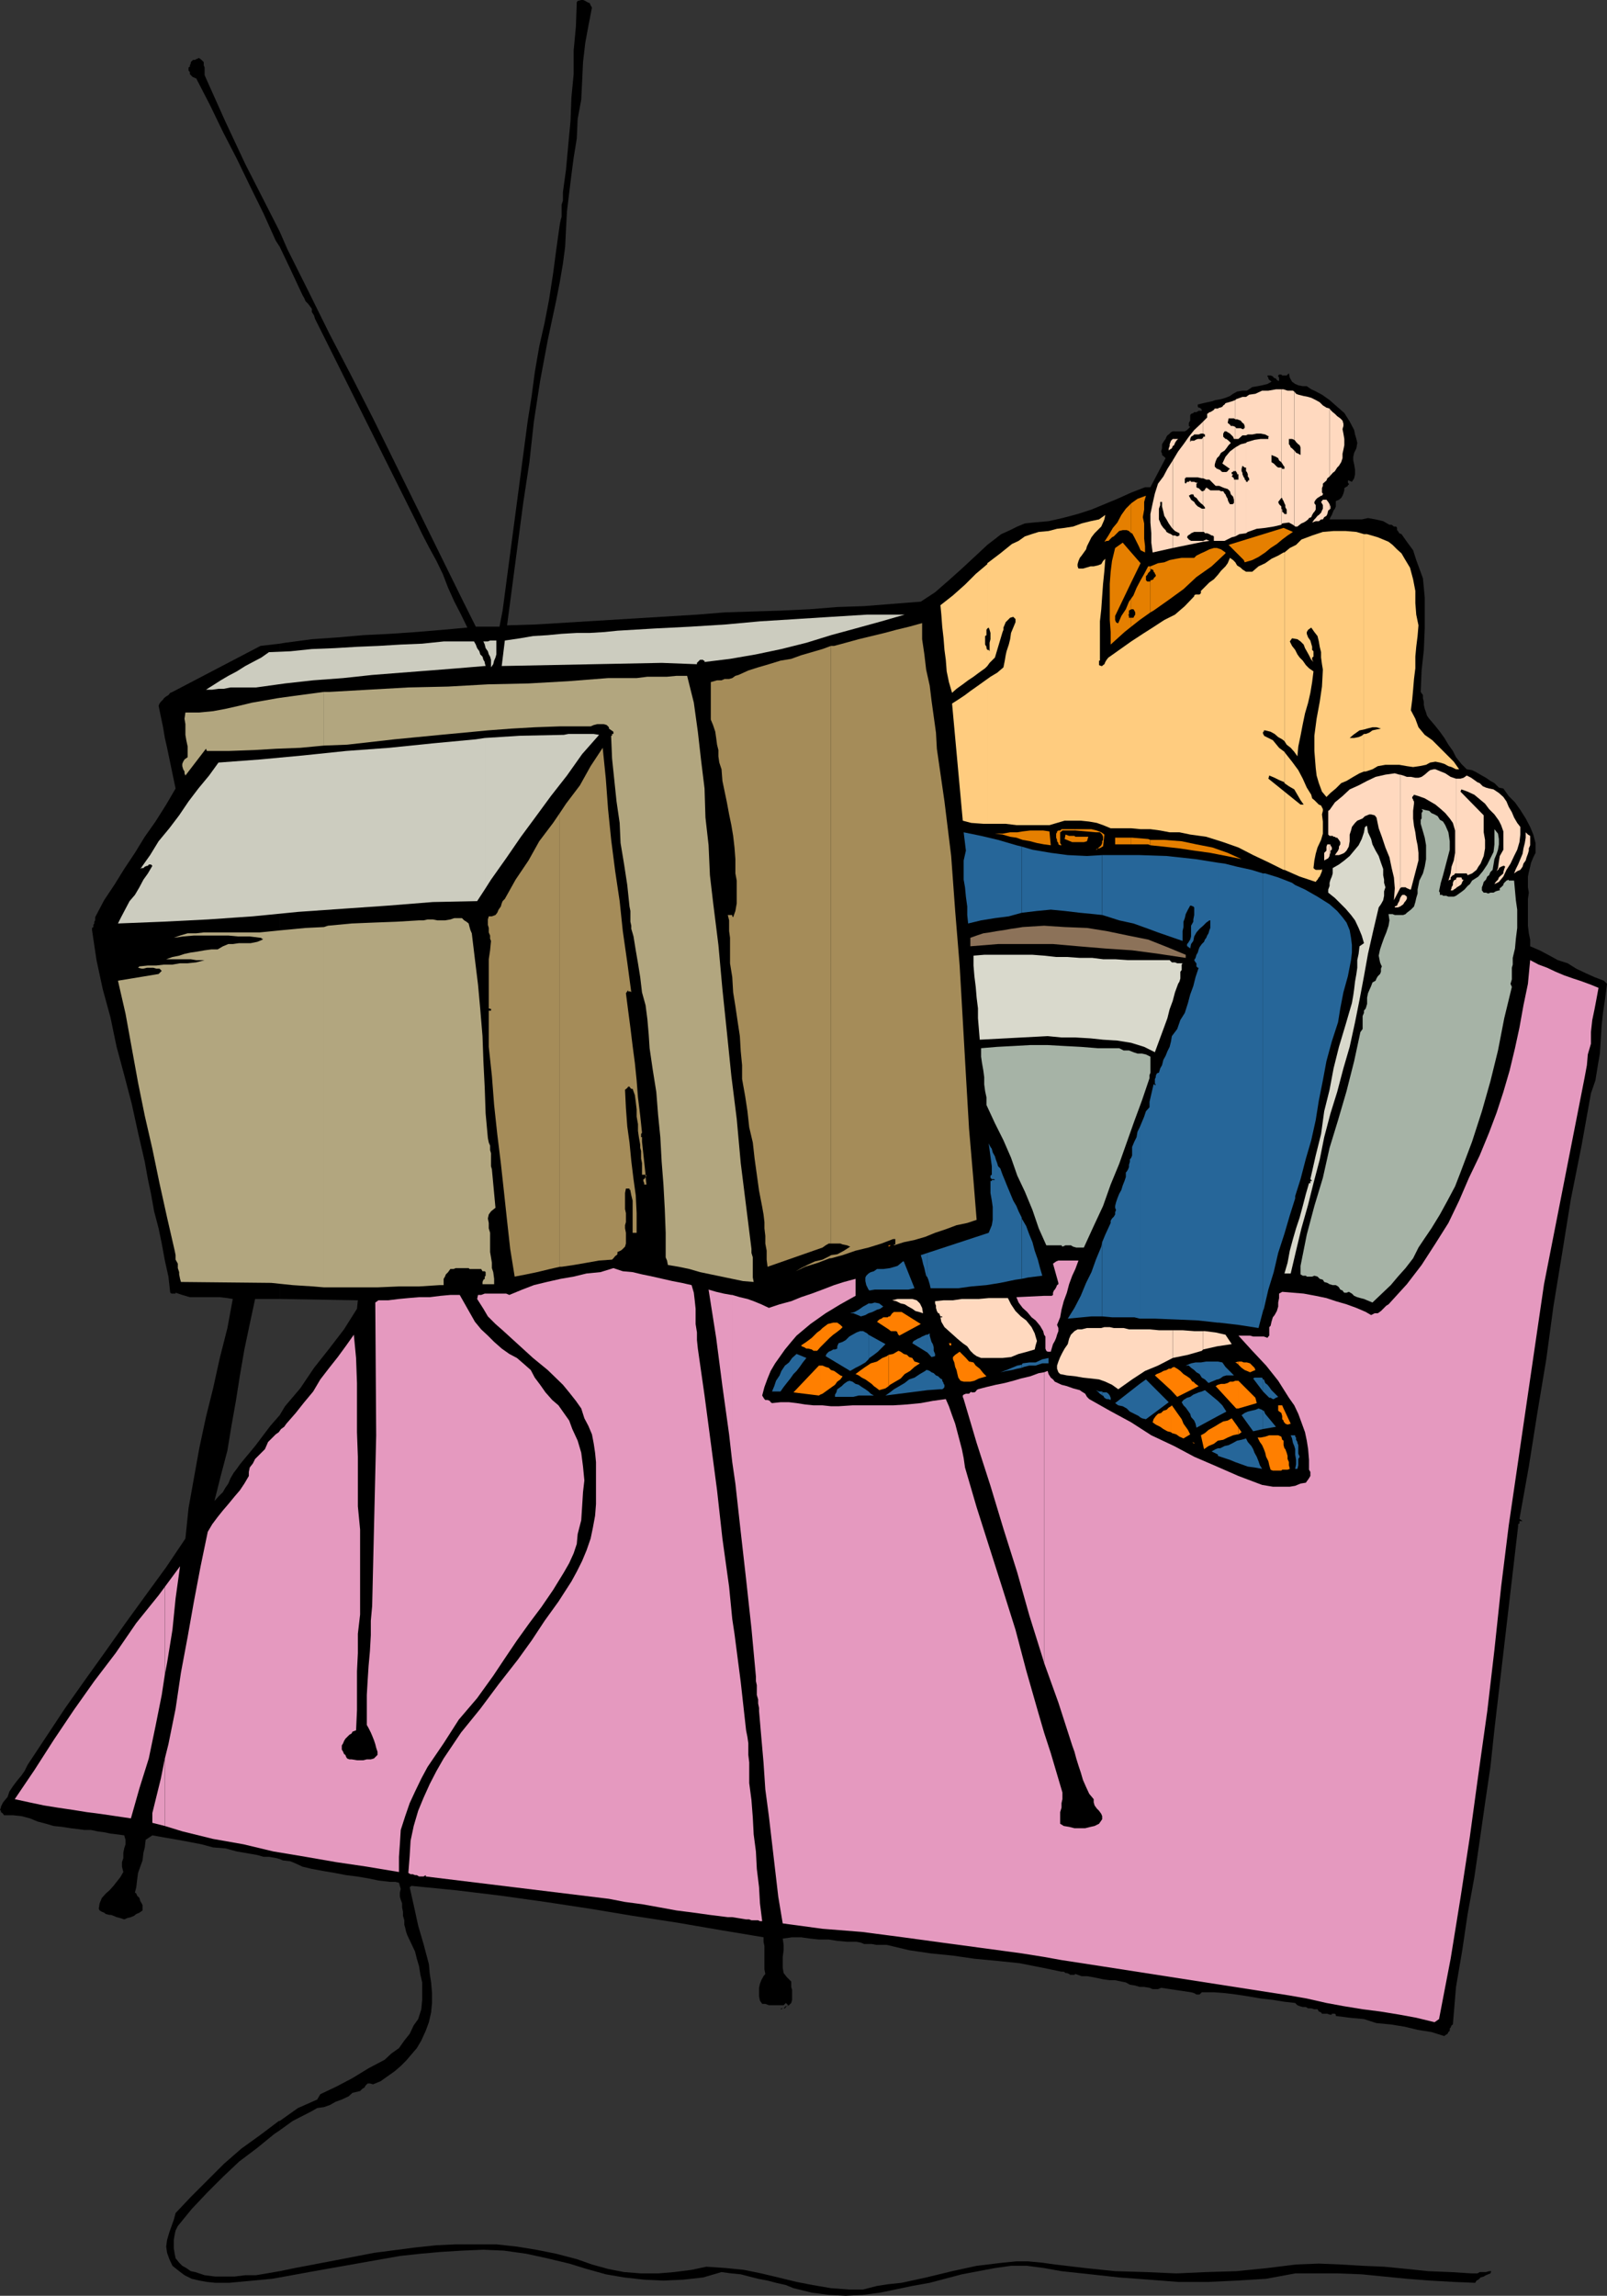
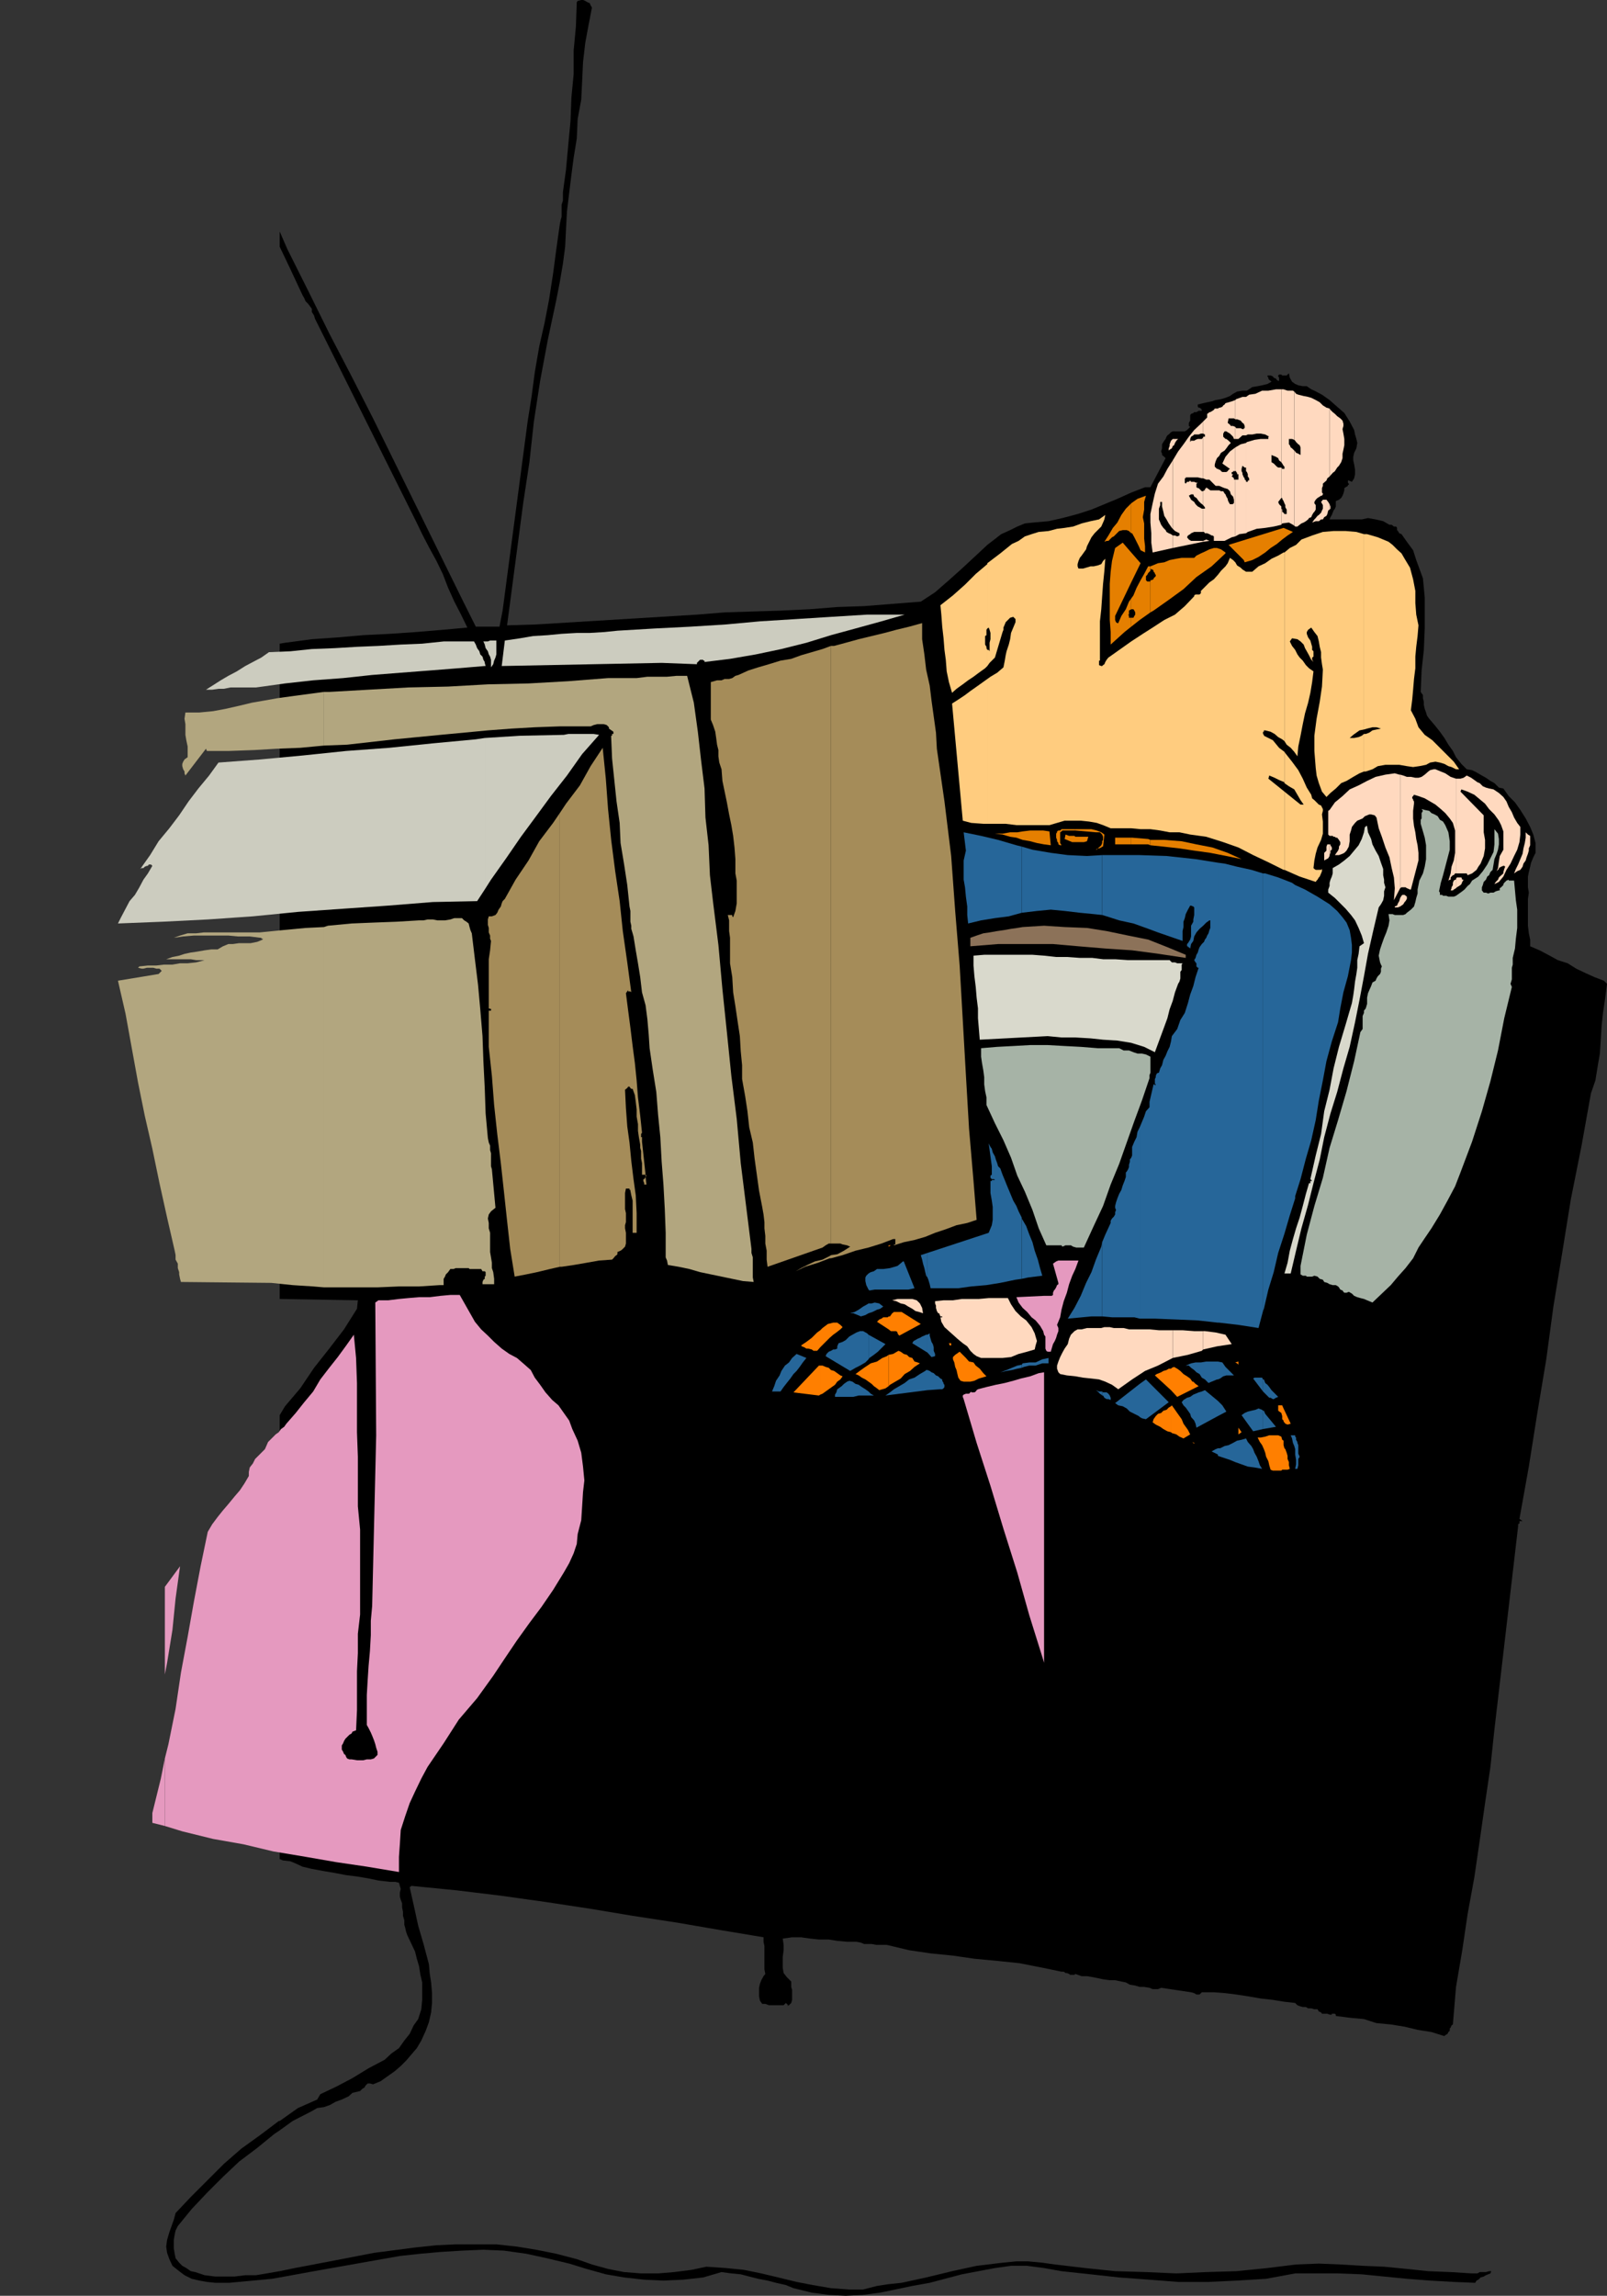
<svg xmlns="http://www.w3.org/2000/svg" width="359.699" height="513.598">
  <rect width="100%" height="100%" fill="#333333" stroke="none" />
  <path d="m62.602 509.5 7.699-1.402 9.601-1.7L89.5 504.7l4.602-.5 4.5-.402 4.8-.297 4.797-.203 4.602.203 5 .7 4.601 1 5 1.198 3.899 1.2 4.3 1.199 4.098.703 4.5.5 4.301.2 4.402-.2 4.5-.5 4.098-1.203 2.2.3 2.1.2 1.9.5 2 .5 2.1.402 1.9.5 2.202.5 1.7.7 4.097 1 3.801.5 3.8.199 3.9-.2 3.8-.5 3.402-.699 3.797-.8 3.903-.7 7.199-1.902 7.398-1.399 3.602-.5h3.601l3.797.5 3.903.7 6.5.699 6.398.703 6.8.5 6.4.5h6.8l6.402-.3 6.5-.403 6.5-1.2h9.598l5.3.2 5 .5 5.102.5 5.2.402 5.3.301 4.797.2.301-.5.402-.2.5-.5.7-.203.5-.297.5-.203.5-.2.199-.5h-.5l-.7.2H331.2l-.5.3h-1.2l-4.8-.3-5-.2-4.798-.5-5.101-.5-4.801-.199-5-.3-4.8-.2-5.098.2-6.403.8-7 .7-6.699.199-6.7.3-6.8-.3-6.898-.2-6.7-.699-6.8-.8-2.801-.399-3.2-.3H227.5l-3.098.3-5.8.7-5.5 1.199-5.801 1.402-5.5 1.2-2.899.3-2.601.398-3.102.801h-3.097l-4.102-.3-4.098-.7-3.601-.699-4.102-1-3.797-.902-3.902-.801-4-.399-4.398-.3-3.301.699-3.899.5-3.601.3H143.5l-3.8-.3-3.598-.7-3.602-1-3.398-1.199-4.602-1.199-4.5-.902-4.3-.7-4.598-.5H102l-4.3.2-4.798.5L83.7 504l-8.797 1.7L66 507.397l-3.398.7v1.402" />
  <path d="M62.602 508.098 57.3 509h-2.399l-2.402.297h-4.3L45.8 509l-2.1-.703-1-.2-1-.699-.9-.5-.698-.699-.801-1-.2-1-.199-1.199v-1.902l.2-1.2.199-.898.5-1 3.101-3.8 3.399-3.602L49.902 487l3.598-3.402 4.102-3.098 3.8-3.102 1.2-.8V474.5h-.2l-4.101 3.098L54 480.699l-3.898 3.399-7.403 7.402-3.398 3.598-.399 1.5-.5 1.402-.5 1.398-.5 1.7-.203 1.5.203 1.402.5 1.398.7 1.5 1.5 1.2L41.3 509l1.601.797 1.7.402 1.699.301 1.898.2H51.3l9.601-.903 1.7-.297v-1.402" />
  <path d="M62.602 476.598 65.5 474.5l4.3-2.203 1.2-.7 1.5-.199 1.402-.5 1.2-.699 1.398-.5L78 469l.902-.8 1.7-.403.3-.297.2-.203.5-.297.199-.402.5-.5h.5l.699.199 1.7-.7 1.402-1 1.699-1.199 1.398-1.199L90.902 461l1.2-1.402 1.199-1.399 1-1.699 1-2.203.699-1.899.5-2.199.2-2.101v-2.2l-.2-2.398-.3-1.902-.2-2.2-1.2-4.5-1.198-4.101-1-4.598-.903-4 .403-.3 10.097 1 9.903 1.199 10 1.402L132 427l9.602 1.598 9.8 1.5 9.899 1.699 9.601 1.601v1l.2 1v5.2l.199 1-.399.5-.5.902-.3.797-.2.902v1.899l.2 1 .5.699h.699l.8.3h3.301l.5-.5.5.5-.3.2.5-.2.5-.5.199-.699V445.2l-.2-.699v-1.203l-1-1-.699-.899-.203-1.199v-2.402l.203-1.5v-1.2l-.203-1.398 2.102-.3h2l2.101.3 1.899.2h2.199l1.902.3 2.2.2h2.097l1 .199.703.3h1.7l1 .2h2.398l5 1.199 4.8.703 5 .5 4.802.7 5.3.5 4.797.5 5.102 1 4.3.898h.5l.399.3h.3l.5.2.2.199h1l.2-.2 1.402.5h1.199l1.199.2 1.5.3.902.2 1.5.203h1.2l1.398.297 1 .203.902.5 1.2.2 1 .3h1l1.199.2.699.3h1.2l.702-.3 6.7 1 .699.198.5.301h.699l.5-.5h2.7l2.6.2 2.4.3 2.6.399 2.9.5 2.702.3 2.399.399 2.601.3.5.5.5.2.7.203h.699l.5.297h.699l.7.203h.702l.297.5.5.2.203.3h1.2l.5.2h.5v-.2h.699l.199.2v.3l3.102.398 3.199.301 2.8.899 3.2.3 3.101.5 2.899.7 3.101.5 2.899.902.199-.203.5-.297.2-.402.3-.301v-.5l.2-.2.202-.5.297-.199.703-8.398 1.399-8.203 1.199-8.098 1.5-8.2 1.2-8.203 1.202-8.399 1.2-8.101.898-8.399 5.3-45.398v-.5l.302-.203v-.5h.699l-.7-.5 2.098-11.7 1.903-12 2-12 1.597-11.8 2-12.2 1.903-11.8 2.398-12 2.102-11.7 1-2.898.5-3.101.5-2.899.199-3.101.199-3.2.3-2.8.5-3.399.4-3.101-.7-.7-2.098-.8-2-.899-2.101-1-1.899-1.199-2.203-.703-2.199-1.2-1.898-1-2.102-.898v-1.5l-.3-1.402-.2-1.7v-6l.2-1.398-.2-1.199v-2.402l.2-1 .3-1.2.2-.898.5-1.203.5-1v-2.2l-.5-1.898-.7-1.699-1-1.902-1.2-1.899-1.198-1.699-1.403-1.402-1.199-1.7-1-.199-1-1-.898-.5-1-.699-.903-.5-1.199-.703-1-.5-1.2-.2-1.198-1.199-1.2-1.5L325.2 168l-1-1.402-.898-1.5-1-1.399-1.2-1.5-1.199-1.402-.5-.7-.203-.699-.297-.8-.203-.899V157l-.199-.8v-.7l-.5-.703.2-4.797.5-4.602.202-4.8v-6.899l-.203-2.199-.199-2.102-.8-2.199-.7-1.902-.7-2.2-1.398-1.898-1.203-1.699-.5-.203-.297-.5-.203-.2v-.5l-.199-.3h-.5l-.5-.399h-.5l-1.398-.8-1.7-.399-1.703-.3-1.398.3h-7.2l.2-.5.3-.5.399-1 .3-.402.2-.5v-1.2l.7-.3.5-.399.3-.5.2-.5.202-.699v-.5l.297-.199.5-.3v-.2h.203v-.3l-.203-.2v-.5h.203l.7.297.5-.797.199-.902v-1l-.2-1.2-.199-.898v-.8l.2-.903.5-1 .199-1.2-.2-.898-.3-1-.2-1-1-1.902-1.199-1.899L299.301 91l-1.7-1.5-1.699-1.203-1.703-.899-.699-.3-1-.7h-.898l-1-.199-.7-.3-.703-.5-.5-.899-.199-1-.3.297-.2.203h-1l-.2-.203h-.5l-.198.203v.2l.199.3v.7h-.2l-.3-.2-.2-.3-.5-.2-.199-.3-.5-.2h-.703v.2l.203.3v.2l.2.3.3.2.2.198-.903.5-1.199.301-1 .2-1.2.199-1.198.8h-1l-1.2.2-.902.5-.7.5-1 .402-1 .297-1.198.203-.903.297-1 .203-.898.2-1.2.3v.5l.2.2h.199l.3.198.2.301v.2h-.7l-.5.3h-.5l-.198.2-.5.199-.2.3v1.2l-.3.5v.699l.3.203-.5.5-.203.2-.5.3H262.5l-.398.2-.5.5-.301.198-.2.301-.199.5-.3.399-.2.3-.3.5v.899l-.2.703.2.5v.297l.5.402.3.301-3.402 6.5h-1.2l-3.1 1.2-3.098 1.398-2.903 1.199-2.898 1.203-3.102 1-3.398.898-3.102.7-3.398.3-1.899.2-1.703.699-1.597.8-2 .903-3.102 2.398-2.898 2.7-2.801 2.601-2.899 2.598-3.101 2.703-3.2 2.098-6.402.5-6.297.5-6 .199-6.203.5-6.297.3-6.402.2-6.3.203-6.2.5-36 2.2-6.5.198 1.2-9.101 1.202-9.098 1.2-9.101 1.398-9.2 1-9.101 1.402-9.098 1.7-9.101 1.898-8.899.8-4.101L126 59l.5-3.8.2-4.102.202-3.801.5-4.098.5-4.101.5-3.801.7-4.297.199-4.402.8-4.301.2-4.098.199-4.3.5-4.301.7-3.801.8-4.098-.3-.5-.2-.5-.5-.199-.5-.3-.5-.2h-.398l-.801.2-.2.3-.199 5.5-.5 5.297v5.3l-.5 5.2-.203 5.3-.5 5.301-.5 5.5L126 43v1.898l-.3.899V48.5l-.2.7-.2 1-.8 5.698-.7 5.301-.898 5.801-1 5.2-1.203 5.3-1 5.797-.699 5.3-.898 5.7-5.602 42.3-.7 3.602h-5.3l-2.8-5.601-20.2-41-4.8-9.399-5-9.601-4.598-9.301-4.801-9.598-1.7-3.902v3.402l2.2 4.598L67.699 66l.403.7.3.698.5.5.399.5.5.7v.699l.5.8.199.7 22.602 45.3L94.5 119.5l1.5 2.898 1.7 3.102 1.402 2.898 1.199 3.102 1.398 3.098 1.5 2.902 1.403 2.898-5.5.5-6 .5-5.801.399-6 .3-5.7.5-5.8.403-6 .797-1.2.203v146.598l17.5.3-.199 1.899L77 297.398l-3.3 4.301L70.3 306l-3.1 4.598-3.4 4-1.198 2v99.3l.699.301 1.699.2 1.2.5 1.5.699 2.1.5 2.7.5 2.402.402 2.598.5 2.402.297 2.399.402 2.398.5 2.602.301H88.5l.8.2.4 1.398-.2.8v.899l.2.703.3.797v.902l.2 1v.899l.3 1v1l.2.699.202.902.297.801.903 1.898.8 1.7.399 1.601.5 1.7.3 1.898.399 1.703v3.898l-.2 2.102-.698 2.2-1 1.398-.903 1.902-1.199 1.5-1.2 1.7-1.698 1.198-1.5 1.399-3.602 1.902-3.598 2.2-3.601 1.898-3.602 1.703-.699 1.2-4.3 1.898-4.098 2.902v2.098" />
-   <path d="M62.602 316.598 60.5 319l-3.398 4.5-3.403 4.098-.699 1-.7.902-.698 1.2-.5 1.198-.7 1-.5.899-1 1-.902 1 1.402-5.598 1.5-5.699.899-5.5 1-5.602.898-5.699 1-5.8 1.203-5.7 1.2-5.601h5.5V144l-4.301.5-19.7 10.297-.5.203-.402.5-.5.297-.5.402-.199.301-.5.5-.3.398-.2.5.5 2.399.5 2.402.402 2.399.5 2.199.5 2.402.5 2.399.5 2.402.399 1.898L37.199 180l-2.398 3.797-2.399 3.402-2.203 3.598-2.398 3.601-2.102 3.399-2.398 3.601-2 3.801v.7l-.2.3v.399l-.199.3v.5l-.3.2v.5l1 6.699 1.398 6.5 1.7 6.203 1.402 6.7 1.699 6.3L29.5 247l1.402 6.398 1.5 6.5.7 3.899.699 3.3L34.5 271l1 3.797.7 3.402.702 3.801.797 3.598.403 3.601.3.2h.899v-.2l1.5.5 1.699.5h6.7l1.702.2 1.2.199-1.2 6.5-1.703 6.699-1.5 6.8L46.102 317l-1.5 7-1.2 6.7-1.203 6.698-.699 6.801-4.3 6.399-4.598 6.3-4.5 6.2-4.602 6.5-4.3 6-4.598 6.5-4.301 6.5-4.102 6.199-.699 1.402-.7 1-1 1.2-.898 1.199-.8 1.199L1.699 402l-1 1.2-.5 1v.198l-.199.5.2.2v.3l.3.2.2.199.202.3h2l1.899.2 1.898.5 1.703.703 1.899.5 1.699.5 1.902.2 1.899.3 1.699.2 1.402.198h1.5l1.399.301 1.5.2 1.398.3 1.703.2 1.399.199.3 1v1l-.3.902-.2 1v1.2l-.3.898v1l.3 1.199-.699 1.203-.8 1-.7.898-.902 1-.8.7-.9 1-.5 1.199-.198 1.203.199.398.5.301.5.2.398.3.801.2h.402l.5.199.7.3.8.2.899.3.699-.3.8-.2.7-.3.5-.399.7-.3.702-.5v-1.2l-.203-.402-.297-.5-.203-.7-.5-.5-.199-.5-.3-.199.3-1.199.2-1.699.202-1.5.5-1.402.5-1.399.2-1.699.3-1.203.2-1.7 1.5-1 2.8.5 2.899.5 2.699.5 2.602.5 2.597.7 2.703.203 2.598.7 2.902.5 1.7.3 1.398.398h1.2l1.702.301.7.2v-99.301m0-264.801-2.903-5.7-4.797-9.398-4.5-9.601-4.3-9.598-.301-.703v-1.7l-.2-.5v-.699l-.5-.5-.5-.398h-.199l-.3.2h-.2l-.203.198h-.5l-.297.301-.203.2v.3l-.199.399v.3l-.3.2v.699l.3.3v.5l.7.7h.202l.297.203h.203l3.098 6 2.902 6 3.098 6 2.902 6L59 47.797l2.7 6 .902 1.402v-3.402m113.5 397h-.2l-.5.5h.297l.203-.297.2-.203m-.902.5h-.298l-.203.203h-.5.703l.297-.203" />
  <path fill="#ffd9bf" d="m342.2 190.297-.2.703-.3.797-.2.703-.5.7-.2.698-.5.7-.698.3-.7.5.399-1 .5-1 1-2.398.199-1.203.3-1.2.2-1.199V186.2l.5.5.5.301v2.098l-.3.699v.5m-116.598 100.1.699 1.399 1 1.5 1.199 1.203 1.2.898 1.202 1.5.7 1.399.199.703.3 1-.3 1-.2.898-1.699.5-1.902.5-1.7.7-1.898.199h-4.8l-1-.399-.7-.5-.703-.699-.699-1-1-.699-1.2-1-1-.902-.898-.801-1-.899-.703-1.199-.199-1h.402v-.199h-.402l-.3-.703h-.2l-.3-.5-.2-.7v-.5l-.2-.5v-.5l1.9-.199h2.1l2-.3h3.802l2.199-.2h4.3m-18.999 3.399-.903-.297-.797-.203-.703-.5-.898-.5-.801-.5-.898-.2-1-.5-.903-.199 1.203-.3h3.297l1 .3.703.7.5 1 .2 1.199m55.898 10 3.402-.7L269 302.2l.3-.3v-4.102h-2l-2.6-.2h-2.2v6.2" />
  <path fill="#ffd9bf" d="M262.5 297.598h-3.098l-2.101-.2h-4.602l-1.199-.3h-2.2l-.898-.2H247.2l-.699.2h-3.2l-1.198.3h-.903l-.699.399-.8.8-.4.903-.3 1.2-.7 1-.5.898-.5 1-.398 1-.3.902v.7l.3.8.399.398 1.5.301 1.898.2 1.703.3 1.899.2 1.699.199 1.402.5 1.5.699 1.399 1 3.101-2.2 2.899-1.898 2.898-1.199 3.301-1.703v-6.2m-.001-174.999 6.8-1.399V121h-2.698l-.5-.3-.403-.5.203-.403.5-.297.2-.203.699-.297h2v-5.203H269l-.5-.297-.398-.203-.5-.5-.301-.5-.7-.5-.199-.399-.3-.5.5-.3h.5l.199.5.5.3.5.7.5.5.5.402v-3.102H269l-.7-.699h-.198L267.8 109v-.8l.3-.2h-.3l-.5-.203h-.7l-.199-.297-.3.297h-.403l-.297.402-.203-.199v-1h.203v-.203h2.7L269 107h.3v-9.102l-.3.301h-.898l-.5.2-.301.199h-.7l-.199.3V98.2l.2-.5.5-.3.199-.2h1l.5-.199h.5v-2.703l-.5.5-1.5 1.402-1.2 1.5-1.199 1.7-1.202 1.6-1.199 2v15.297l.5.5 1 .5v.5l-.5.203-.5-.203h-.5v2.8" />
  <path fill="#ffd9bf" d="m262.5 119.797-.398-.297-.5-.203-.5-.297-.2-.402-.5-.5-.5-.7-.203-.5-.297-.699v-2.402l.297-.797v-.703h.403v1l.3 1.203.2.898.5.801.5.899.699 1 .199.199V103l-1.2 1.898-.898 1.7-1.203 1.601-.699 2.2-.5 2.199-.5 2.402v1.898l.2 2.399v2.101l.3 2.2 4.5-1v-2.801m0-20 .3-.2.2-.5.3-.5.4-.398h-1.2v1.598m0-1.597-.398.398-.301.8v.399l-.2.5v.5l.2-.2.5-.3.199-.5v-1.598m6.8 203.699 3.102-.699 3.297-.5-1.398-2.101-2.2-.5-2.402-.301h-.398v4.101M269.3 121.2l1.4-.2-.7-.3-.7.3v.2m0-2.2h.2l.2.297h.5l.5.203.5.297h.202l.297.203v1h2.403l1.597-.8.801-.2v-12.703h-.3V107l-.2-.203-.3-.2.3-.5h-.3v-.5h.3v-.199h.5v-5.3l-1.2.902-1 1.2-.698 1.5 1.699 1.198-.301.2-.2.3-.3.2h-.898l-.301-.2-.2-.3h-.199l-.3-.2h-.2l-.5-.5v-.5l.2-.699.3-.699.5-.5.399-.703.8-.5.399-.5.5-.7.5-.5-.5-.5-.5-.398h-.2l-.5-.5V97l.302-.5h.398l.3.2.5.3.7.7.2.5h.3v-2.7l-.5-.203h-.5l-.2-.297-.5-.402.2-1h1.2l.3.199V89.5l-.8.297-1.4.402-.198.301-.301.2-.2.3-.5.2h-.199l-.3.198h-.7l-.203.301-.297.2-.5.3h-.203l-.199.2-.3.199v.8l-.9.899V97l.4.2v.5h-.4v9.3l.7.297h.7l1.402 1.402h.8l.7.301.5.2.699.198.5.5.199.7.5.5.2.699v.8h-.2v.2h-.7l-.3-.5-.2-.5v-.2l-.3-.5-.2-.5-.198-.199-.301-.5h-.5l-.399-.199h-2l-.402-.3-.3-.2-.5-.5.3.301v.2l-.3.198v.301h-.2l-.2.2V113l.4.5v.297h-.4V119m0-10.8.4.3-.4-.3m0 0-.5-.2.5.2" />
  <path fill="#ffd9bf" d="m276.5 120 .902-.5 1.5-.203V107.5l-.3-.203V107l-.2-.203-.3-.7v-.3l-.2-.399v-.5l.2-.699.5.399h.3v-5.5l-1.203.3-1.199.7v5.3h.2v.2l.202.199v.3h.297v1.2h-.699V120m0-21.8h.7l.902-.802h.8v-8.601h-.8l-1.403.5-.199.203v4.297h.402l.797.3.403.5.3.2.2.5v.5h-.2V96h-.3l-.403-.203h-1l-.199-.297v2.7m2.402 21.097.399-.297 2-.703 1.898-.2 1.903-.3 1.699-.399v-4.101l-.5-.5-.2-.5.7-.899v-6.8h-.7l-.3-.2-.7-.699-.5-.3v-1.602l.5.203.5.2.5.3.2.5.5.398v-16.3h-1.2l-1.699.3H282.5l-1.5.7-1.398.199-.7.5v8.601l.399-.199h1l1-.199h.898l1 .2.903.5h-.2v.5H282.2l-1.398.198-1.7.5-.199.2v6.3l.2.2.199.5v.5l.3.402v.5h-.3v.297h-.399v-.297 11.797" />
  <path fill="#ffd9bf" d="m286.8 117.398.2-.3 1.5-.2.902.5.297.2v-16.801l-.5-.5-.297-.2-.203-.5-.199-.199V98.2h.7l.5.2V87.597l-.298-.2H288.2l-.898-.3h-.5v16.3l.199.301.3.5.2.2v.5h-.5l-.2-.301v6.8h.2v.2l.3.5.2.5.2.402v.5l.3.5v1h-.5l-.2-.3-.3-.2v-.5l-.2-.203v3.601" />
  <path fill="#ffd9bf" d="m289.7 117.598.202.199h.5l.5-.399.399-.3.5-.2.5-.3.5-.399.199-.3.5-.2.2-.5.3-.5.2-.199.3-.5v-1l-.3-.402v-.301l.3-.5.2-.2.202-.199.5-.3.297-.2h.203l.2-.3v-.2l-.2-.199v-1l.2-.5v-.5l.8-.699.2-.5.5-.402v-15.2l-.7-.199-.8-.5-.7-.699-.902-.5-1-.5-.7-.203-1-.2-1.198-.3-.5-.2-.403-.5v10.801l.203.2.2.3.5.5.3.2.2.5v1.699l-.5-.297-.5-.203-.2-.297-.203-.203v16.8m7.903 73.903v-.203l.199-.5v-.5l.3-.2v-.5l-.3-.5v-.199h-.2v2.602" />
  <path fill="#ffd9bf" d="M297.602 188.898h-.5l-.2.5v.899l-.5.5v1.703l.899-.5.3-.5v-2.602m.001-1.898h.699l.199.2h.3l.2.198h.3l.4.5.3.5v.5l-.3.5v.399l-.2.5-.5.703-.2.297h.9l.8-.297.402-.203.5-.5.5-.899.2-1.199v-1.5l.3-.902.2-.797.3-.402.399-.5.5-.5.5-.2.699-.3.5-.5 1-.399h.402l.797.2.403.5.5 2.398.699 1.902.8 2.399.899 2.199.5 2.402.5 2.098.2 2.402-.2 2.7 1.402-2.7v-25.402h-.203l-1-.297-2.097.297-2.2.5-1.902.902-1.898 1-2 .899-1.602 1.5-1.7 1.402-1.198 1.7v5.8m0-5.8-.301.198v5.301l.3.301v-5.8m.001-67.2.199-.203v-.5l-.2-.5V114" />
  <path fill="#ffd9bf" d="m297.602 112.797-.301-.5-.399-.5h-.8l-.403.5.403.703v.797l-.2.402-.203.5-.5.5-.297.2-.402.5-.3.3-.5.7.8-.301h.7l.5-.399h.402l.3-.5.5-.3.2-.399.199-.8.3-.2v-1.203m.001-6.199.699-.801.5-.399.5-.8.398-.399.5-.8.301-.899v-1l.2-.902.202-1v-1.399L300.7 97l-.199-1 .2-.703v-.5l-.2-.7-.5-.5-.7-.5-.5-.5-.5-.398-.5-.5-.198-.3v15.199m15.799 96.199.297-.2.403-.3.3-.5.2-.2.3-.5v-.5l-.5-.398h-.5l-.203.2-.297.5v1.898m0-1.899-.203.7-.297.5-.203.5-.5.199V203h.703l.5-.203v-1.899m0-2.198.297-.2h.903l.3.2.7.3h.199l1.699-6.5v-1.703l-.2-1.7-.3-1.398-.2-1.5-.3-1.402-.2-1.7v-1.699l.2-1.601v-.5l-.2-.297v-.203l-.198-.2v-.3l.199-.2.199-.3 1 .3 1.402.5 1.2.7 1.199.703 1.199 1 1 .898 1 1.2.7 1 .5 1.699v5l-.298 1.703-.5 1.398-.203 1.5-.5 1.602.301-.203h.2v-.5l.202-.2.297-.3h.203l.297-.399h.203V174.2l-1.203-.402L323.5 173l-1-.402-1.2-.5h-.398l-.8.199-.403.3-.797.7-.703.5-.699.203h-.7l-1-.203h-.898l-.8-.297-.7-.203v25.402m12.5.001.2-.2.5-.3.3-.2.2-.203.199-.5.3-.5h-.3l-.2-.5h-1l-.199.3v2.102" />
  <path fill="#ffd9bf" d="M325.902 196.598v.199h-.203l-.297.203-.203.5v.5l-.297.5v.2l-.203.5h.5l.203-.2.5-.3v-2.102m0-1.2h2.399l.199.399 1-.399 1-.8.402-.7.5-.699.7-1.699.3-1.703v-1.899l-.3-1.699v-3.8l-5.2-5.301.2-.5 1.398.5 1.5.699 1.2 1 1.202 1 .899 1.203 1.199 1.2 1 1.398.5 1 .5 1.402v4.098l-.8 1.402-.2 1.2-.2 1.5-.5 1.198.2-.5.5-.5v-.199l.5-.3.5-.2h.2l.202.2-.203.5-.199.699v.3l-.8.7-.2.199-.2.5-.5.5-.3.5 1-.5 1-1.2.7-1.5.902-1.398.8-1.699.7-1.402.5-1.7.199-1.699V185l-.7-.902-.699-1.2-.5-1.199-.703-1.199-.5-1.203-.699-1-1-.899-1.2-.8-1-.2-.698-.199-.7-.3-.703-.7-.5-.199-1.398-1-1-.5-.7.5-.699.2h-1v21.198" />
  <path fill="#e57f00" d="m289.402 119-1.203.797-1.199.902-1.2 1-1.398.899-1.203 1-1.5 1-1.398.699-1.7.5-.199-.5-1.5-1.5-.402-.399-1.5-1.5 12.3-3.8 2.102.902M235.2 189.098l-1.5-.2-1.598-.3-1.5-.399-1.7-.3-1.402-.5-1.398-.2-1.7-.5-1.703-.199h1.703l1.7-.3h1.597l1.203-.2 1.7-.203h2.898l1.402.203.297 3.098m5.501-.7h1.902l.699-.199.3-1H240.7v1.2m0-1.199-.2-.2h-1.2l-.8-.3-.2 1 .5.198.7.301.5.2h.7v-1.2" />
  <path fill="#e57f00" d="m240.7 185.797 4.6.402h.9l.5.5.202.5v.7l-.203.3v.399l-.199.5-.3.3-.5.399h.3l.5-.2.2-.199h.202l.297-2.699-.699-.5-1-.402-1.2-.297h-3.6v.297" />
  <path fill="#e57f00" d="M240.7 185.5h-3.098l-.301.297h-.399l-.3.203v.2l-.2.3v.898l.2.5v.301l.3.399v.3l.399.2h.3l-.3-.5v-2.399l.3-.199.2-.203h2.898v-.297m12.501 3.398h3.8l.5.2v-1.2l-.5-.199-3.598-.3h-.203v1.5" />
  <path fill="#e57f00" d="M253.2 187.398h-3.598v1.5h3.597v-1.5m.001-47.198 1.902-1.5 2.398-1.7v-6.902h-.7l-.3-.301v-.899l.3-.3.2-.399.5-.5v-1h-.5l-.898 1.7-.801 1.398-.899 1.703-.703 1.7-.5.698v2.399h.5l.203.3.2.403v.5l-.2.297-.203.402h-.5v2" />
  <path fill="#e57f00" d="M253.2 138.2h-.5v-.403l-.2-.297h.2v-.902l.5-.301v-2.399l-.5.7-.7 1.699-1 1.5-.7 1.601h-.198l-.301-.199-.2-.5v-.902l3.598-7.5v-6.7l-1.898-2.199-1.7 1.2-.699 2.902-.3 2.398-.2 2.7v8.101l.2 2.7v2.8l3.097-2.8 1.5-1.2v-2m.001-7.902 2.1-4.297-2.1-2.402zm0-11h.202l.5.902 1 2 .399.899 1 .5v-1.399l-.2-1.699v-3.402l-.3-1.399.3-1.699v-1.703l.399-1.399-1.898.7-1.403 1v6.699" />
  <path fill="#e57f00" d="m253.2 112.598-1.2 1.199-1 1.402-.898 1.7-1 1.199-1 1.699-.903 1.402.5-.199h.403l.8-.8.399-.2 1-1 .199-.203.8-.2h.9l.5.2.5.5v-6.7m4.3 76.501 2.902.3 3.598.399 3.3.5 3.602.5 3.598.703 3.402.7-3.101-1.403-3.399-1.2-3.601-.699-3.301-.699-3.898-.3H257.5v1.199m0-52.098.7-.402 3.402-2.399 3.3-2.402 2.899-2.7 3.398-2.398 3.102-2.902v-.2l-1-.699-.899-.3h-.703l-1 .3-1 .5-.898.399-1 .5-.5.5H264.5l-1.2.203-1.5.297-1.198.5-1.403.203-1.199.5-.5.2v1-.5l.2.198h.3l.2.301v.2l.3.3v.2l.2.199v.3l-.5.5v.2l-.5.199h-.2V137m-11.8 52.797-.4.3h-.8 1l.2-.3" />
  <path fill="#ffcc7f" d="M221 184.297h4.102l2.398.3h7.402l3.399-1h3.601l1.899.2 1.699.3 1.402.5 1.7.7h4.597l2.102.203h2.199l2.2.297 2.1.402h2.2l2.402.5 3.598.5 3.8 1.2 3.4 1.199 3.3 1.699 3.602 1.703 3.199 1.598h.199v-17.5l-3.598-2.899.2-.699 1.199.5 1 .5 1.199.5v-6.8l-1.2-.903-1.398-1.7-2-1v-.199l-.203-.199v-.5h.203v-.3h.297l1.203.3.899.5.8.7.899.5.5.398v-42.2h-.2l-1.198.7-1.5.703-1.403 1-1.5.7-1.398 1.198h-1.399l-.8-.5-.403-.398-.797-.5-.402-.703-.5-.5-.7-.5-.5 1.203-.5.7-1 1-.698.898-.903 1-1 .699-1 1-.898.902v.5l-.301.301h-.898l-.301.2v.198l-2.102 2.2L263 137.5l-2.398 1.2-2.602 1.698-2.2 1.399-2.6 1.703-4.798 3.398-.3.2-.403.5-.297.5-.203.5-.297.199-.203.203h-.199l-.5-.203v-1h.2V139l.3-2.703.2-2.899.202-2.8.297-2.899.203-2.699-.5.5-.402.7-.8.3-.9.2h-.698l-1 .3-.7.2h-1l-.203-.5v-.5l.203-.7.297-.703.403-.5 1-1.399.199-.699 1-2 .699-.902 1.5-1.5.402-.899.297-.699.203-1-1.402 1-1.898.399-2 .5-1.903.699-1.898.3-1.7.2-1.902.5-2.199.203-1.598.5-1.5.5-1.402 1-1.5.7-2.598 2.097L221 126v14.598l.3-.2.2.5.2.7V143l-.2.797v1.902l-.2-.3h-.3V149l.5-.703 1.2-1.2 1.702-5.699.2-.5v-.5l.3-.699.2-.5 1-1 .699-.199.5.5v.7l-1 2.398-.2 1.402-.3 1.2-.5 1.5-.2.898-.199 1.199-.3 1.5-1.403 1.203-1.5.898-.699.5v32.399" />
  <path fill="#ffcc7f" d="m221 151.898-2.098 1.5-1.703 1.2-1.199.902-1.5 1-1.398.898 2.398 26.2 1.902.5 2.7.199H221v-32.399m0-6.5-.2-.398v-.3l-.3-.5v-1.903l.3-.2v-1.199l.2-.3V126v.2l-2.598 2.198-2.402 2.399-2.7 2.402-2.8 2.2.2 2.101.202 2.7.297 2.597.203 2.601.297 2.2.203 2.601.5 2.399.7 2.402 1-.902 1.398-1 1.2-.899 1.202-.8 1.2-.899 1.398-1 .5-.5v-3.602m66.5 49.2 3.402 1.5 3.598 1.199.2-.297.202-.203.297-.5.203-.2.297-.699.203-.5v-.5l-.203.2H294.5l-.3-.2-.2-.199.2-1.699.3-1.5.402-1.402.797-1.7.403-1.398v-2.703l-.2-1.598.2-.8V181l-.403-.8-.5-.2-1-1-.5-.402-.199-.801-1-1.598-.898-2-1-1.902-1.403-1.899-1.5-1.898-.199-.3v7l1 .698 1.2.7.702 1.199.7 1.203.699 1h-.7l-3.601-2.902v17.5m0-28.801.5.8.902.7.797.902.703 1 .2-2.199.5-2.402.5-2.598.5-2.402.699-2.399.5-2.199.398-2.402.301-2.399-1-.699-.7-.703-.698-1-.7-.7-.5-.699-.5-1-.703-.898-.5-1 .5-.703 1.203.203.7.5.699.7.3.8.399.7.5.898.5 1 .5.5-.3-.5v-.5l.3-.2V145.7l-.3-.3v-.7l-.2-.699-.2-.703-.5-.7-.3-.8v-.399l.3-.5.7-.5.7 1 .702.899.297 1.203.203 1.2.297 1.198v1.2l.203 1.5.2 1.199-.2 3.8-.5 3.403-.703 3.797-.5 3.8V168l.301 3.797.2 1.703.5 1.7.702 1.898 1 1.199.899-.899 1.199-1 1.2-1.199 1.202-.5 1.5-.902 1.399-.797 1-.402v-8.399l-.5.399-.7.3-1 .2h-1l.801-.7 1.399-1 1-.199V119.5l-1.7-.5-2.402-.203H298.5l-2.398.203-2.403.797-2.398.902-1.2 1.2-1.402.699-1.199 1v42.199" />
  <path fill="#ffcc7f" d="M305.3 172.598h.4l1.5-.5 1.202-.7 1.7-.3h3.097l1.703.3 1.399.2 1.398-.2 1.5-.3.903-.5 1.199-.2 1 .2 1 .3.898.5.703.2 1 .5h.7l-1.2-1.7L324 169l-1.7-1.703-1.698-1.7-1.7-1.199-1.402-1.699-.7-1.902-1-1.899.302-2.398.199-2.203.199-2.399.3-2.398v-2.602l.2-2.199.3-2.402.2-2.399-.5-2.398-.2-2.602V132.2l-.5-2.601-.698-2.598-1.2-2-.703-1.203-1-.899-1-1-.898-.699-2.399-1-2.402-.7h-.7v43.7l.7-.2 1.2-.3h.902l1 .3-1 .2-.903.198-.699.5-.8.301h-.4v8.399m-11.3-24.5.2.199-.2-.2" />
  <path fill="#a58c59" d="M125.3 283.398h.4l2.702-.398 2.899-.5 2.8-.5 2.899-.203.3-.297.4-.5.3-.203.2-.2v-.5l.702-.3.297-.2.203-.199.5-.5.2-.699v-2.402l-.2-1v-.7l.2-.699v-2l-.2-.898v-3.602l.2-1h.8v.301h.2v.2l.199 1 .3 1.199v7.199h.899v-4.399l-.2-4-.5-3.601-.5-4.098-.398-4.101-.5-3.598-.3-4.102-.2-4.101.5-.399.2-.3h.3l.2.3.199.2h.3l.5 1.402.2 1.5.199 1.7v1.597l.3 1.703v1.5l.2 1.398.3 1.7v.699l.2.703v1.7l.2 1v2.597h.8l-.8-7.399v-1h-.2v-.699l.2-.3-.4-3.801-.5-4.098-.3-3.8-.398-3.903-.5-3.797-.5-4.102-.5-3.8-.5-3.899.5-.699v.297h.5l.199.203-.899-6.703-1-7-.703-6.7-1-6.699-.898-7-.7-6.898-.5-6.8-.699-6.903-2.703 4.101-2.398 4.301-3.102 4.098-1.398 2.101v101.5" />
  <path fill="#a58c59" d="m125.3 181.898-1.5 2.2-3.1 4.101-2.4 4.301-2.898 4.297-2.402 4.3-.5.5-.2.5-.198.7-.5.703-.301.7-.399.5-.8.3h-.7l-.203.7v1.198l.203.7v1l.297.699V210l.203.5-.203 2.098-.297 2v11l.7.199h-.2v.3h-.5v8.102l.7 6.5.5 6.5.699 6.5.8 6.5.7 6.399.699 6.5.7 6.3 1 6.2 2.6-.5 2.4-.5 2.902-.7 2.199-.5v-101.5M186 281.5l2.602-.703 2.898-1 2.902-.7 2.899-.898 2.601-1h.5v1.2h-.3v.199l2.199-.7 2.398-.5 2.403-.699 2.199-.902 2.398-.797 2.403-.902 2.398-.5 2.102-.7-.7-8.699-1-11.699-.703-12-.699-12.3-.7-12.2-1-12.203-.898-12.297-1.5-12.203L209.7 167.5l-.199-3.602-.5-3.601-.5-3.598-.398-3.3-.801-3.602-.399-3.399-.5-3.398v-3.602l-2.902.801-2.898.7-2.602.699-2.898.699-2.903.703-2.898.797-2.602.703h-.7v133.7h2.102l.5.198 1 .2.699.3-1.399.899-1.5.8-1.402.2v.703m0-.703-.3.203-1.598.797-1.7.402-1.703.801-1.398.7-1.2.698 2.098-1 2.903-.898 2.597-1H186v-.703" />
  <path fill="#a58c59" d="m186 144.5-1.898.7-2.403.698-2.398.7-2.2.8-2.402.399-2.597.8-2.403.7-2.199.703-2.2 1-.698.2-.7.5-.703.198h-1l-.699.301h-1l-1.398.399V161l.5 1.2.5 1.5.199 1.398.199 1.5.3 1.199v1.402l.2 1.399.5 1.5.2 2.601.5 2.399.5 2.402.5 2.7.5 2.398.402 2.402.3 2.598.2 2.601v3.2l.3 1.601v5.098l-.3 1.699-.5 1.402-.2-.199v-.3h-1l.297 1.198v2.399l.203 1.5v5.703l.5 3.098.2 3.402.5 3.098.5 3.402.5 3.297.199 3.402.3 3.098v3.101l.7 3.899.5 3.3.398 3.602.801 3.399.402 3.601.5 3.598.5 3.601.7 3.602.3 1.7.2 1.698v1.399l.199 1.703v1.7l.3 1.597v2l.2 1.601 12.3-4.3.7-.5.699-.399h.5V144.5m-41.5 118.297v.5l.2-.297Zm0 .5-.3.5h-.2v.402l.2.5V265h.5l-.2-1.703" />
  <path fill="#ccccbf" d="m202.5 137.5-5.2 1.5-5.8 1.598-5.5 1.5-5.5 1.699-5.598 1.402-5.703 1.2-5.797 1-5.703.699v-.301h-.297v-.2h-.703l-.699.7v.3l-7.898-.3L112.3 149l.699-5.703 3.402-.5 2.899-.5 3.3-.2 3.098-.3 3.403-.2H132l3.3-.199 2.9-.3 8.402-.5 7.898-.399 8-.5 7.602-.699 8-.5L186 138l8.102-.5h8.398m-94 61.5 1.402-2.203 3.399-4.797 3.3-4.8 3.399-4.602 3.3-4.5 3.602-4.598 3.399-4.8 3.8-4.302-1.199-.199H127.2l-1 .2-9.797.199-7.902.5V199m-.001-33.902-2 .3-9.598.899-9.8 1L77.5 168l-9.598 1-9.601.898-9.399.7-2.101 2.902-2.399 2.898-2.203 2.899-2.097 3.101-2.2 2.899-2.402 2.902-1.898 3.098-2.2 3.101.297-.199h.403l.3-.3.5-.2h.2l.199-.3h.5l.3.3-1 1.7-1 1.398-.902 1.703-1 1.7L29 201.597l-.898 1.699-1 1.902-.7 1.399 10.098-.399 10-.5L56.602 205l10.097-1 10.102-.703 10.101-.7 10-.8 9.899-.2L108.5 199v-33.902m0-16.098h.2l-.2-.703v-.2.903m0-.902-.3-.5-.2-.7-.5-.5-.2-.699-.5-.699-.3-.8-.398-.7H99.3l-4.801.5-4.8.2-5 .3-4.798.2-5 .3-5.101.2-4.801.5-4.8.198-1.7 1.2-1.898 1-1.7.902L53 150.2l-1.898 1-1.7 1-1.402.898-1.898 1.199H47.5l1.402-.2h1.2l1.5-.3H57.3l6.5-.899 6.3-.699 6.7-.5 6.5-.699 6.398-.5 6.5-.5 6.301-.5 6-.5v-.902m.001-3.898.2.8.5.7.202.698.297.5.203.7v1.699l.5-.7.2-.8.3-.7.2-.699v-3.101h-1.403l-.5.203h-.699v.7" />
  <path fill="#ccccbf" d="M108.5 143.5h-.3l.3.7zm0 0" />
  <path fill="#b2a67f" d="M72.5 288h12l4.8-.203h4.5l4.602-.297h.899v-1.402l.3-.5.2-.5.5-.5.5-.7h.699l.5-.199h2.902l.2.2h2.597l.301.5h.5l.2.199v.8l-.2.2v.5l-.3.199-.2.5v.5h2.602v-1.2l-.2-1.5-.3-.898V282.5l-.2-1.203-.203-1.2v-4.3l-.297-1v-1.2l-.203-1 .203-.898.5-.699 1-.8-.8-8.602-.2-.7V258l-.203-.703v-1l-.297-.7-.203-1-.5-5.5-.199-5.699-.3-6-.2-5.601-.5-6-.5-5.5-.7-5.7-.698-5.8-.301-.7-.2-.699-.199-.8-.5-.399-.5-.3-.5-.5H101.7l-.898.3-1.2.2h-1.699l-1-.2H95.7l-.898.2h-1l-5 .3-5.301.2-4.8.199-5.298.5-.902.3V288m-.001-80.602-4.098.2-5.3.5-5 .5h-12.5l-1.7.199H42l-1.7.5-1.398.5L41 209.5l2.402-.203h7.7l2.199.203h2.601l2.399.297h.199V210h.3v.2l-1.198.5-1.5.3H53.5l-1.398.2h-1l-1.2.5-1.203.698h-1.398l-1.5.2-1.7.3-1.402.2-1.398.3-1.2.399-1.5.3-1.402.5h5.5l1.203.2h2.2-.301l-1.899.5L42 215.5h-1.7l-1.698.297h-1.903L35 216h-1.898l-1.903.2-.297.3.797.2h.403l.8-.2h1.399l.699.2h.7l.5.5-.7.698-9.098 1.5 1.7 7.399L29.5 234.5l1.402 7.7 1.5 7.398 1.7 7.402 1.597 7.7 1.703 7.698 1.7 7.399.199 1v1l.5.902v1l.3.899v.5l.2 1 .199.699 20.2.203 4.8.5 4.602.297L72.5 288v-80.602" />
  <path fill="#b2a67f" d="m72.5 166.797 5.2-.2 10.6-1.199 10.302-1 10.597-1L114.5 163l5.2-.3 5.6-.2h6.9l.702-.3.797-.2h1.403l.699.2.5.5v.3l1 .7v.5H137v.398h-.2v.3l.2 4.801.5 4.801.5 4.797.7 4.8.202 4.5.797 4.801.703 4.602.5 4.797.2 1v2.402l.199.899v.699l.3 1 .2.703.5 3.098.5 2.902.5 3.098.398 3.402.801 2.898.402 3.102.297 3.398.203 3.102.7 4.797.8 5 .399 5.101.5 5 .3 5.5.399 5.102.3 5.5.2 5.297v5.5l.3.703.2 1 2.402.398 2.399.5 2.398.7 2.403.5 2.398.5 2.402.5 2.399.5 2.398.199-.199-1v-4.5l-.3-1v-.899l-1.2-9.601-1.2-9.598-.898-9.902-1.203-9.598-1-9.8-1-9.602-.898-9.899-1.2-9.601-.699-6-.3-6.7-.7-6.199-.203-6.5-.797-6.5-.703-6.199-.898-6.5-1.5-6h-2.399l-2.101.2h-4.399l-2.402.3h-6.398l-8.903.7-8.898.5-9.102.199-8.898.5-8.899.199-8.902.5-8.8.5h-1.2v12" />
  <path fill="#b2a67f" d="m72.5 154.797-7.5 1-2.898.402-2.801.5-2.899.5-2.902.7-3.098.699-2.703.5-3.097.3H41.5l-.2 1.399.2 1.203v2.398l.2 1.2L42 167v2.398l-.7.5-.3.5-.2.5v.5l.2.7.3.5V173l.2.5 4.602-6 .199.5h5l5.601-.203 5-.297 5.297-.203 5.301-.5v-12" />
  <path fill="#8c7259" d="M265.402 213.598v.699l-6-.899-6-.8-6-.399-6-.5-5.703-.5h-12.297l-6.203.5v-1.902l1.403-.5 1.5-.5 1.398-.2 1.7-.3 1.402-.2 1.699-.3 1.398-.2 1.203-.199 4.797-.3 4.602.3 5 .2 4.398.699 4.801 1 4.5.902 4.3 1.7 4.102 1.699" />
  <path fill="#d9d9cc" d="m239 214.098 2.7.199h2.8l2.402.3h2.7l2.898.2h9.3l.5.5h.7l.5.203h1.2l-.2.297V217l-.3.398v1.5l-.2.7-.3.5L263 222l-.5 1.898-.7 1.899-.5 2-.698 1.902-.7 1.899-.703 1.902-.699 1.898-2.398-1.199-2.903-.902-3.097-.5-3.2-.2-2.8-.3-3.403-.2h-3.097l-3.102-.3-15.2.8-.198-2.398-.2-2.402v-2.2l-.3-2.398-.2-2.402-.3-2.399-.2-2.398v-2.203l2.399-.2h10.8l2.598.2 2.703.3H239m67-29.3.2 1.402.702 1.5.297 1.2.703 1.398.7 1.203.5 1.5.5 1.398v1.399l.199 1v.703l.3 1-.3.898v1l-.2 1-.5.899-.5.703-1.199 5.098-1.203 5.3-.898 5-1 5.301-1 5-1.2 5.5L300.7 239l-1.398 5.297-1.5 4.8-1.399 5.301-1 5L294 264.7l-1.2 4.801-1.5 5.297-1.198 5-1.2 5.101H287.5l.7-2.398.5-2.703.702-2.598.7-2.402.8-2.399.7-2.601.699-2.7.699-2.398h.3v-.5h.4l-.4-.402 1.2-5.297 1.2-4.8.702-5.102 1.2-4.801.898-4.797 1.2-4.8 1.5-5 1.402-4.802.3-1.699.2-1.402.199-1.7.3-1.699.2-1.398v-1.703l.3-1.399.2-1.699 1-.699-.5-1.703-.7-1.7-.8-1.699-.899-1.199-1.203-1.402-2.398-2.399-1.5-1.199v-.7l.3-.8v-.7l.2-.703.3-.7.2-.699V194.2l1.398-.8 1.203-.899 1.2-1 1-1.203 1-1.2.699-1.398.5-1.5.199-1.199h.2v-.203h.3" />
  <path fill="#e599bf" d="m36.902 408.5 3.899 1.2 6.898 1.698 6.801 1.2 6.7 1.601 7.202 1.2 6.899 1.199 6.8 1 7.2 1.199v-3.399l.199-2.8.2-3.2 1-3.101 1-2.899 1.202-2.601 1.399-2.899 1.398-2.601L99.301 390l3.398-5.3 4.102-4.802 3.601-5L113 371l2.7-4 2.8-3.902 2.7-3.598 2.6-3.8 2.4-3.903 1.202-2.098 1-2.199.7-2.102.199-2.199.8-3.101.2-3.098.199-3.203.3-2.598-.3-3.101-.398-3.098-.801-2.703-1.2-2.598-.699-1.902-1.203-1.7-1.199-1.699-1.398-1.199-1.5-1.699-1.2-1.703-1.203-1.598-.898-1.699-1.7-1.5-1.402-1.203-1.699-.899-1.7-1.199-1.698-1.5-1.403-1.402-1.5-1.399-1.398-1.699-3.399-6h-2.101l-2.2.2-2.402.3h-2.398l-2.399.2-2.101.199-2.399.3H84.7l-.699.5.2 29.7-.9 38.199-.3 3.3v3.2l-.2 3.601-.3 3.301-.2 3.098-.198 3.402v6.7l.398.699.5 1 .3.699.4 1 .3.902.2.801.3.898v.7l-.8.8-.7.2h-.898l-.801.199h-1.399l-1.203-.2h-.5l-.5-.199-.199-.3-.2-.5-.3-.2-.2-.5-.3-.5v-.898l.3-.5.2-.5.3-.5.4-.402.5-.5.5-.301.202-.399.797-.3.203-4.5v-8.7l.2-4.101V365.5l.5-4.3v-19l-.5-5.2v-11.102l-.2-5.5v-11l-.203-5.601-.5-5.2L77.5 301l-1.898 2.598L73.699 306l-2 2.598-1.597 2.699-2 2.402-1.903 2.399-2.097 2.402-.5.7-.7.5-.5.698-.703.5-1.699 1.7-.3.699-.4.902-2.198 2.2-.5 1-.7.898-.203 1v.902l-1 1.7-1 1.5-1.199 1.398-1.398 1.703-1.2 1.398-1.203 1.5L47.5 341l-1 1.7-1.598 7.698-1.5 7.899L42 366.199l-1.5 8-1.2 8.098-1.6 7.902-.798 3.2V408.5" />
  <path fill="#e599bf" d="m36.902 393.398-.902 4.5-1.898 7.7v2.199l2.8.703v-15.102m0-18.8.5-2.598 1.2-7.402.699-7 1-7.2L36.902 355v19.598" />
-   <path fill="#e599bf" d="m36.902 355-1.402 1.898-5 6.2-4.598 6.699-4.8 6.3-4.602 6.5-4.5 6.7L7.7 396l-4.4 6.5 3.2.7 3.3.698 3.102.5 3.399.5 3.101.5 3.098.399 3.402.5 3.399.5 1.898-6.7 2.102-6.699 1.5-7.199 1.398-7 .703-4.601V355m127 73.898 3.098.5h.7l.5.2h1.5l.402.199h.5l-.5-4-.2-3.598-.5-4.101-.203-3.899-.5-3.8-.199-3.801-.3-3.899-.5-3.8v-4.602l-.2-1.7V390l-.2-1.402-.3-1.5-1.2-10.801-1.398-10.797-.5-3.3v66.698m0-66.698-.703-7.2-1.5-10.8-1.199-10.802-1.398-10.601-1.403-10.598-1.5-10.5-.199-1.902v-1.7l-.3-1.898v-3.402l-.2-1.899-.2-1.699-.5-1.699-2.198-.5-2.102-.402-4.398-1-2.403-.5-2.097-.5-2.2-.2-2.101-.699-2.899.899-3.101.3-2.899.7-2.902.5-3.098.699-2.902.703-2.598 1-2.902 1.2-.7-.302h-4.8l-.8.301h-.7l-.2.899 1.4 2.199 1 1.703 1.702 1.7 1.598 1.398 3.402 3.101 3.399 3.098 3.3 2.703 3.399 3.297 1.402 1.703 1.5 1.898 1.2 1.7.699 2.199.898 1.703.801 1.898.402 2.102.297 2 .203 2.098v9.402l-.203 2.598-.5 2.699-.5 2.402-.898 2.598-1 2.402-1.2 2.399-1.199 2.199-2.902 4.5-3.098 4.3L119 367l-3.098 4.297-4.3 5.5-4.102 5.5-4.3 5.3-3.9 5.801-1.6 2.801-1.5 2.899-1.4 3.101-1.198 2.899-1 3.402-.7 3.297-.203 3.402-.297 3.801.5.297h.5l.5.203h.399l.5.297h1l.5-.297v.297l41 5 3.601.703 3.797.5 3.903.7 3.8.698 3.899.5 3.601.5 4 .5h1V362.2m0-35.102.7 4.8L165.8 342.7l1.2 10.597 1.2 11 1 10.8v1l.202.903v2.2l.297 1v.898l.203 1v.699l.5 5.8.5 5.7.399 6 .8 6 2.098 18 1 6 8.903 1.203 8.8.7 9.2 1.198 8.8 1.2 8.899 1.199 8.898 1.203 5 .797v-50.2l-1.398-4.8-2.602-9.098-2.398-9.101-2.899-9.2-2.902-9.101-2.898-9.098-2.602-8.902-.3-2.098-.4-2-.5-1.902-1-3.797-.698-1.902-.7-2L211.7 313l-2.898.398-2.7.5-3.101.301-3.098.2h-9.101l-3.102.199H186l-1.898-.2h-2l-1.903-.199-1.898-.3-1.7-.2H174.7l-1.898.2-.301-.2-.2-.3-.5-.2h-.5l-.198-.199-.2-.3-.3-.5.5-1.903.699-1.899.699-1.699 1-1.699 1-1.402 1.2-1.7 1.402-1.699 1.199-1.402 3.101-2.598 3.399-2.402 3.3-2 3.399-1.899v-3.8l-2.598.699-2.203.703-2.597 1-2.403.898-2.398.801-2.2.899-2.601.699-2.398.8-1.7-.8-1.703-.7-1.398-.5-1.7-.398-1.699-.5v37.399m-.001-37.398h-.203l-1.699-.302-1.7-.398-1.698-.5 1.699 10.797 1.398 10.8 1.5 10.801.703 6.2v-37.399M233.7 437.797l3.902.703 9.097 1.398 41.801 6.5 4 .7 4.402 1 3.797.699 4.301.703 3.902.5 4.297.7 3.801.698 4.102 1 1-.699 2.597-13.5 2.203-13.601 2.098-13.7L330.902 397l2-14.203 1.598-13.7L336 355l1.7-13.703 7.902-54L354.699 241l.5-2.703.203-2.399.7-2.398v-2.602l.3-2.699.5-2.402.399-2.098.5-2.699-1.7-.703-1.902-.7-2.097-.699-2-.699-1.903-.8-1.898-.899-1.899-.703-1.902-1-.5 5.3-1 4.801-.898 5-1 4.602-1.2 5-1.402 4.797-1.5 4.601-1.7 4.5-2.1 5.102-2.4 5-2.198 5.098-2.403 5-2.898 4.601-3.102 4.801-3.297 4.297-4.101 4.5-.5.3-1.2 1.2-.699.5h-.703l-.797.402-.703-.402-.5-.297-2.097-.902-2.2-.801-2.402-.7-2.098-.699-2.402-.5-2.7-.5-2.398-.199L287 289l-.7.398v1l-.198 1v.899l-.301 1-.5.902-.399.5-.3 1-.2.899-.3.3v1.899l-.2.203-.203.297-.797-.297H280.5l-.7-.203h-2.6l3.1 3.402 3.102 3.301 2.7 3.398 2.398 3.801 1.2 1.7.902 1.898.699 1.902.8 2.2.399 1.898.3 1.902.2 2.399v2.199l.3.5v.902l-.3.5-.2.301-.3.398-.2.301-1.198.2-1.2.5-1.203.199h-3.797l-1.203-.2-1.199-.199-5.3-2-4.798-2.101-5.101-2.2-4.5-2.398-5.102-2.402-4.5-2.899-4.797-2.601-4.601-2.598-.5-.5-.399-.703-.8-.5-.403-.297-1.5-.402-1.398-.5-1.2-.301-1.5-.7-.402-.5-.5-.398-.5-.8-.199-.7-.8.301v65l3.202 8.898L240 390.5l.5 1.398.402 1.5.5 1.602.5 1.5.5 1.7.7 1.597.699 1.5 1 1.203v.7l.199.698.5.7.5.5.5.699.2.5V407l-.7 1-1 .5-.898.2-1.2.3H240.5l-1.2-.3-1.198-.2-.801-.5v-2.602l.3-1v-1l.2-.898V401l-2.602-8.8-1.5-4.602v50.199" />
  <path fill="#e599bf" d="m233.7 307-1.2.2-1.898.698-2.102.5-1.7.5-1.898.5-2 .399-2.101.5-1.899.5-.3.203-.2.297-.3.203h-.7v-.203l-.5.5h-.703l-.5.203-.199.2v.3l.2.5 2.902 9.797 3.097 9.601 2.903 9.602 3.097 9.797 2.703 9.601 3.098 9.899.2.703v-65m0-8.402.3.402v2.7l.2.5.3.198h.7l.202-.699.297-1 .403-.699.3-.703.2-.7.3-.8v-.7l-.3-.699.699-1.699.3-1.699.5-1.902.7-1.899.5-1.902.699-1.899.7-1.5.702-1.898h-4.5l-.5.2-.703.5 1.203 4.3v.297l-.3.203-.2.5-.3.5-.2.2-.203.5v.5l-.297.198H233.7v8.7m0-8.7-6.2.301.5 1.2.902 1.199 1 .902 1 1.2.899.698 1 1.2.699 1.199.2.8v-8.699" />
  <path fill="#a6b3a6" d="M257.5 236.398V240l-.2.5v.7l-1.698 5-1.7 4.597-1.703 4.8-1.699 4.801-1.898 4.602-1.7 4.797-2.101 4.5-2.2 4.8h-1.699l-.703-.199-.5-.3H238.5l-.7.3-.198-.3h-3.403l-1.699-3.801-1.398-4.098-1.7-4.101L227.7 263l-1.398-4-1.7-3.902-1.902-3.801-1.898-4.098V245.5l-.301-1.402-.2-1.5V241l-.198-1.5-.301-1.703-.2-1.399V234.5l3.598-.3 3.8-.2 3.602-.203h3.898l3.602.203 3.8.2 3.797.3h4.801l1 .5h1.2l1 .398.902.301h1l.898.2 1 .5m66-51.801.7 1.601.3 2v1.899L324 192l-1 3.797-.5 1.703-.398 1.898.199.301v.5h.5l.199.2h.7l.5.199h1.202l.5-.2 1.399-1 .5-.398.699-.8.5-.403.5-.797 1.402-.902 1-1.2 1-1.5.7-1.398.699-1.402.199-1.7V185.5l.8 1 .2 1.2v1.198l-.2 1.2-.3.902-.5 1.2-.398 2.398-.5.5-.301.699-.399.3-.3.7-.5.5-.2.703-.203.5v.7l.403.5h.5l.5.198.5-.199h.699l.5-.3.699-.2h.2v-.5l.3-.199.5-.5v-.203l.2-.297.5-.5.5-.203V197h1.202l.399 4.398.3 2.102v4.098l-.3 2.402-.2 2.2-.5 2.097v1.5l-.199.703v2.598l-.3 1 .3.699-1.703 7-1.398 7.203-1.7 6.898-1.902 6.7-2.199 6.8-2.598 6.899-1.203 3.101-1.699 3.2-1.7 3.101-1.898 3.098-1.5 2.203-1.402 2.098-1.2 2.402-1.698 2.2-1.7 1.898-1.601 1.902-2 1.898-2.102 2-.699-.3-.5-.2-.7-.3-.8-.2-.7-.199-.698-.3-.5-.5-.7-.399-.5.2h-.5l-.203-.2-.199-.3-.5-.2-.3-.5-.2-.203-.5-.297h-.7l-.698-.203-.5-.297-.7-.203-.3-.5-.7-.2-.5-.5-.703-.199-.5.2H292.5l-.2-.2h-.698l-.5-.3v-1.899l1.398-7 1.7-6.402 1.902-6.297 1.5-6.703 1.898-6.2 1.902-6.5 1.7-6.699 1.398-6.5.5-.699v-2.902l.3-.7v-.5l.4-.5.3-1V223.2l.2-1 .3-.699.402-.902.297-.801.703-.399.2-.5.3-.5.5-.5.2-.5v-.699l.199-.5-.2-.402-.199-.5-.3-1.5.3-1.399.399-1.199.5-1.402.5-1.2.5-1.5.199-1.199-.2-1.398h.9l.5.2h1.902l.5-.2.3-.3.899-.7.699-.703.3-1 .2-.899.3-1V199l.4-2 .8-1.602.402-1.5.297-1.699v-3.101l-.297-1.7L318.5 186l-.5-1.703v-.899l.2-.3v-1.2l.3-.5-.3-.398.702.2 1 .198.5.5.7.301.699.399.5.8.699.399.5.8" />
  <path fill="#fff" d="m142.5 276.2.3 1.198-.3-1.199" />
  <path fill="#ff7f00" d="M212.902 300.7v.3h-.3l-.2-.5h.5v.2m7.898 7.198-1 .301-.698.2-1 .5-.903.199h-1.5l-.699-.2-.5-.699-.2-.8-.198-.899-.301-.703-.2-1-.3-.7v-.5l.5-.5 1-.699 1.398 1.399.703.8 1 .2.5.703.899.7.8 1 .7.698M183.602 312l.5-.203 2.097-1.5.703-.5.5-.7.7-.5.5-.699-.5-.199-.7-.5-.703-.5-.699-.199-.5-.5-.7-.203-.698-.297h-.5v6.5m0-6.5h-.301l-5.7 6 5.7.7.3-.2v-6.5m.001-4.102L185 300l.7-.703.8-.7.7-.5.902-.699.5-.5-.5-.5-.7-.5h-.902l-1.2.301-1.198.899-.5.5v3.8m0-3.8-.7.5-1.203 1.199-1.199.902-1.2.801.2.2.5.198.5.301h.402l.797.2.403.3h.8l.7-.8v-3.801m15.3 12.5.297-.301 1.203-.7 1.2-.699.898-1 1.2-.699 1-.902 1.202-.797-.5-.203-.703-.2-.5-.8-.699-.2-.5-.5-.7-.199-.698-.5-.5-.199-1.2.7-1 .199v7" />
  <path fill="#ff7f00" d="m198.902 303.098-.402.3-1 .399-1.2.8-1.398.403-1.203.797-1 .703-1.199.898.7.301.702.5.797.399.703.5.7.5.5.5.699.5.5.402 1.398-.402.703-.5v-7m0-5.7.5.399h1.2l.3.3v.2l.2.3.199.2 4.8-2.598-4.3-2.699h-1.7l-.402.297-.5.703h-.297v2.898m0-2.898-.203.2h-1l-.398.3-.5.2-.5.5 2.601 1.698V294.5m0-15.602.5-.3h-.5zm0 0-.703.2.703-.2m63.2 41.5.199.2 1 .3.699.5.902.399 1.5-.899-.5-1-1-1.398-.402-1-.5-.703-.5-.7-.7-1-.5-.699-.198.2v5.8m0-5.8-.5.3-.5.5-.7.2-.5.5-.703.199-.5.5-.5.703-.199.7.7.5 1 .5.702.5.899.5.8.198v-5.8m.001-3.598 1.398 1.5 3.402-1.703v-1.7l-.5-.699-.703-.5-.797-.5-.703-.699-.699-.5-.7-.402-.5.203-.198.2v4.8m0-4.8h-.5l-.5.3-.7.2-.5.3-1 .398-.402.301 3.602 3.301v-4.8m4.8 16.398.399.402v-.203zm0 0-.3-.301.3.3m0-11.8 1.399-.7-.7-.5-.5-.5h-.199v1.7m10.298 10.101.702-.5-.703-1zm0 0" />
-   <path fill="#ff7f00" d="m277.2 319.398-1.5-2.101-.9.5-1 .203-.898.5-.8.5-.7.398-.902.5-.8.7-.9.5.7 3.101 1-.699 1.2-.5.902-.703 1.199-.2 1-.5 1.199-.5.902-.199h.297v-1.5m.001-4.3 4.1-1.2-.3-1.199-3.8-3.8v6.199m0-6.2h-.7l-.5.2h-.7l-.5.3-.698.2h-.801l-.7.199-.5.3 4.598 5h.5v-6.199m.001-3.601.702.703.7.5.5.2.699.3.699-.3.5-.2-.2-.5-1-1-.698-.203h-.7l-.5-.2h-.703v.7" />
  <path fill="#ff7f00" d="m277.2 304.598-.7.199.402.203.297.297v-.7m10.101 24.2h.9l.5-.2-.2-.8v-.7l-.3-.699v-.699L288 325l-.3-.8-.2-.2-.2-.703v-1 6.5m0-6.5-.3-.2-.2-.699-.698-.3h-2l-.903.3-1 .2h-.699l.5 1 .5.699.402.902.297.801.203.898.5 1 .2.899.3 1 .5.203h1.899l.199-.203h.3v-6.5m0-4.5V318l.4.5.5.2.702-.2-1.601-3.402v2.699m-.001-2.699-.3-.7h-.898v1.2l.699.5.199.699v.703l.3.297v-2.7" />
  <path fill="#266699" d="m180.5 303.797-.8 1-.7 1-.7.902-.698.7-.7 1-.8 1-.7.898-.703 1h-1.898l.5-1.2.398-1.199.801-1.199.402-1 .797-1.199.903-.703.699-1 1-.899 2.199.899m13.902 8.403h1.2l-.7-.403-.5-.5v.902m0-.902-.703-.5-.797-.5-.703-.5-.699-.2-.7-.5-.698-.199-.5.2-.7.5-.5.5-.703.5-.297.199-.203.703-.297.5v.5H191l1.2-.3h2.202v-.903m0-7.199.2-.301 1-.7.898-.699 1.7-1.699-3.798-2.101v5.5" />
  <path fill="#266699" d="m194.402 298.598-.3-.301-.903-.5h-.699l-.8.3-.9.5-.698.403-.801.797-.7.402-.902.301-.297.7v.5l-.5.198h-.402l-.5.301-.5.2-.5.5-.2.5 5.5 3.3 1.2-.699 1-.5 1.2-.703.702-.7v-5.5m0-4.8.899-.297 1-.5.699-.203.7-.5-.9-.7-1-.199-.698.2h-.7v2.199m0-2.199-.3.199-.903.5-1 .703-.898.5-1 .297H191l1 .402.7.301 1-.3.702-.403v-2.2m0-3.097.2.2 1.199-.2h7.5l1.398-.3-2.398-6h-.2l-1.199 1-1.703.5-1.5.198h-1.398l-.7.5-.699.2-.5.3v3.602m0-3.602-.5.5-.203.399v.8l.203.903.5 1v-3.602m13.2 26.102 2.898-.203h.402l.297-.2.203-.3v-.5l-.203-.2v-.199l-.297-.5v-.3l-.402-.2-.5-.5-.5-.199-.5-.5-.5-.199-.398-.3-.5-.2v4.5m0-4.5h-.301l-.2.2-1.199.698-1.203.801-1.199.399-1 .8-2.398 1.399-.903.703-1 .7 9.403-1.2v-4.5m0-3.902.898 1 .8-.2v-.5l-.3-.699v-.8l-.2-.7-.3-.5-.2-.699-.198-.703v-.5l-.5.3v4m0-3.999h-.301l-.399.199-.5.203-.5.297-.5.203-.5.297-.402.203-.3.5 3.402 2.098v-4m0-12.801.199.5.3 1 .2.902h6.199l2.902-.402 3.399-.297 3.101-.5 3.399-.703 1.398-.2v-13.699L228 271l-.5-1.203-.7-1.2-1.5-3.597-.398-1-.5-1.203-.5-1.399-.5-.5-.203-.699-.297-.8-.203-.7-.5-.902L222 257l-.3-.402-.4-.801.7 5.101v1.899l-.3.203v.5l.3.297h.5l.2.203h-.7v.2h-.3v2.698l.3 1.7.2 1.402v2.898l-.2 1.2-.7 1.699-13.698 4.5v5.5" />
  <path fill="#266699" d="m207.602 280.297-1.5.5.3 1 .2.902.3 1 .2.899.199.8.3.399v-5.5M228.7 306l.5-.203 1.202-.297h1.399l1.5-.5h1.398v-1.203l-1.398.3-1.5.7h-1.399l-1.5.203-.203.297V306" />
  <path fill="#266699" d="m228.7 305.297-1 .203-2.4 1-1.398.5 1.399-.3 1.199-.2 1.2-.3 1-.2v-.703m0-19.199 1.402-.301 3.199-.399-.5-1.699-.5-1.902-.7-2-.5-1.899-.699-1.699-.703-1.902-1-1.7v-.199 13.7m.001-81.898 3.402-.403 3.097-.297 3.102.297 3.398.402 3.102.301 1.898.2v-13.403l-3.398.203-4.301-.203-3.8-.5-4.098-.7-2.403-.699V204.2" />
  <path fill="#266699" d="m228.7 189.398-1.2-.3-4.098-1.2-3.8-.898-3.903-.8.5 4.097-.5 2.203v4.297L216 198.5l.2 2.098.3 2.199v1.902l.2 1.899 2.902-.7 3.097-.5 3.102-.398 2.898-.8v-14.802M246.7 312.2h.202l.297.5.5.3h.403l.5.2v-.5l-.2-.5-.3-.403-.403-.297h-.797l-.203-.203v.902" />
  <path fill="#266699" d="M246.7 311.297h-.7l-.7-.297.4.297.5.5.3.203.2.2v-.903m0-16.797 2.202.2h5l1.2.3v-42.8l-.5 1-.2 1.198-.5 1-.5 1.2v1.902l-.203.5-.297.398v.5l-.203.7v.5l-.199.5-.3.5-.2.199v1l-.3.902-.4 1-.3 1-.5.899-.398 1-.301.902-.2.797v.402l.2.5-.2.5v.5l-.3.5-.399.399-.3.5v.5l-1.2 2.601-.703 1.7V294.5" />
  <path fill="#266699" d="m246.7 277.898-.2 1-1.2 2.899-1 2.8-1.198 2.403-1.2 2.898-1.402 2.7L239 295l5.3-.5h2.4v-16.602m0-73.198 1 .3 2.8.898 3.2.7 1.402.5v-15.801h-8.403v13.402M255.102 317l.5.297.898.203 5.102-3.8-5.102-5.102-1.398 1V317m0-7.402-5.5 4.3.699.5 1 .2.898.5.703.699 2 1 .2.203v-7.402m0-14.598h3.398l5 .2 4.602.198 4.5.5V193l-5-.8-6.5-.7-6-.203v15.8l1.398.5 2.7 1 2.6.903 2.9 1v-2.203l.202-.899V206.2l.297-.8.203-.899.5-1 .5-.902h.2l.5.199.199.203v1.7l-.2 1v.5l-.5.898v2.402l-.199.7-.5.8-.203.2v.5h.203v.198h.2l.3.301.2-1 .5-.699.199-1 .5-.902.699-.801.8-.7.7-.699.7-.5h.202v1.7l-.203.5-.199.699-.3.5-.2.5-.3.402-.2.5-.5.5-.5.7-.2.5-.198.699-.301.5-.2.699-.3.5.3.5.2.203v.7l.3.3h.2l-.7 2.098-.5 2-.699 1.902-.5 1.898-.703 2.2-1 1.601-.699 2-1.2 1.598-.198 1.203-.301 1.2-.5 1-.399 1-.5.898-.3 1.199-.403.703-.297 1h-.203l-.297.2-.203.5v.3l-.199.398v1l.2.2-.2.3v-.3h-.3l-.9 3.902v1.2l-.8.898-.398 1.199-.5 1.203-.5 1.2V295m17.5 30.7 1.5.5 1.199.398 1.199.5 1.402.5 1.399.5 1.5.199 1.699.3-.5-.8-.3-.899-.4-1-.5-.898-.3-.8-.398-.7-.801-.902-.399-.801-1 .3-1 .2-.902.5-1 .5-.898.203-1 .5h-.5v1.7m0-1.7-.5.2-.903.5 1.403.698v.301V324m0-7.203 1.898-1-.898-1.399-1-1v3.399m0-3.399L269.699 311l-.699.297-.7.203-.698.297-.5.203-.7.5-.703.2-.797.5-.402.5.402.698.5.5 1 1.399.2.703.699.797.3.703.2.898 4.8-2.601v-3.399m.001-4.8.5-.2.699-.5.699-.199h1.7l-1.9-1.902-.698-1-1-.2v4m0-3.999H270l-1.2.199h-1.198l-1 .203-1.2.5h.7l.5.5.699.5.5.5.699.398.5.801.7.399.8.8.7-.3.5-.2.702-.3h.2v-4m0-8.7h.3l4.297.5 4.5.7 1-3.801v-97.899l-2.597-.8-3.2-.7-2.8-.699-1.5-.199v102.898M282.7 319.7l2.902-.5-2.403-2.903-.297-.7h-.203v4.102" />
  <path fill="#266699" d="m282.7 315.598-.2-.2-.8-.3-.7.3-.898.2-.801.199-.7.3-.699.5 2.598 3.602 2.2-.5v-4.101m0-4.301 1.402 1.402h.3l.5.301h.2l.5-.3.5-.2-1.5-1.5-.5-.703-.403-.5-.5-.399-.297-.8h-.203v2.699" />
  <path fill="#266699" d="m282.7 308.598-.2-.399h-1.7l-.3.2 2.2 2.898v-2.7m0-15.3.202-.5 1-4.297 1.2-3.902 1-4.301L287.5 276l1.2-4.102 1.202-3.8V198l-.703-.5-3.097-1.203-2.903-.899h-.5v97.899m7.203 30.903v1.198l.2 1.2v1l-.2 1h.5l.2-.801v-1.399l.3-.5-.3-.699v-1.902l-.2-.5v-.2l-.3-.5v-.5l-.2-.199v-.3 3.101m0-3.101h-1l.297.699.203 1 .297.703.203.7v-3.102m0-53v-.5l1.2-3.801 1.199-4.598 1.199-4.101 1-4.5.7-4.399.902-4.5.8-4.3 1.2-4.399 1.398-4.3.5-3.102.7-3.598 1-3.602.702-3.601.2-1.7v-1.699l-.2-1.601-.3-1.7-.7-1.699-.902-1.199-1.2-1.402-1.698-1.5-2.7-1.7-2.8-1.597-2.2-1v70.098" />
</svg>